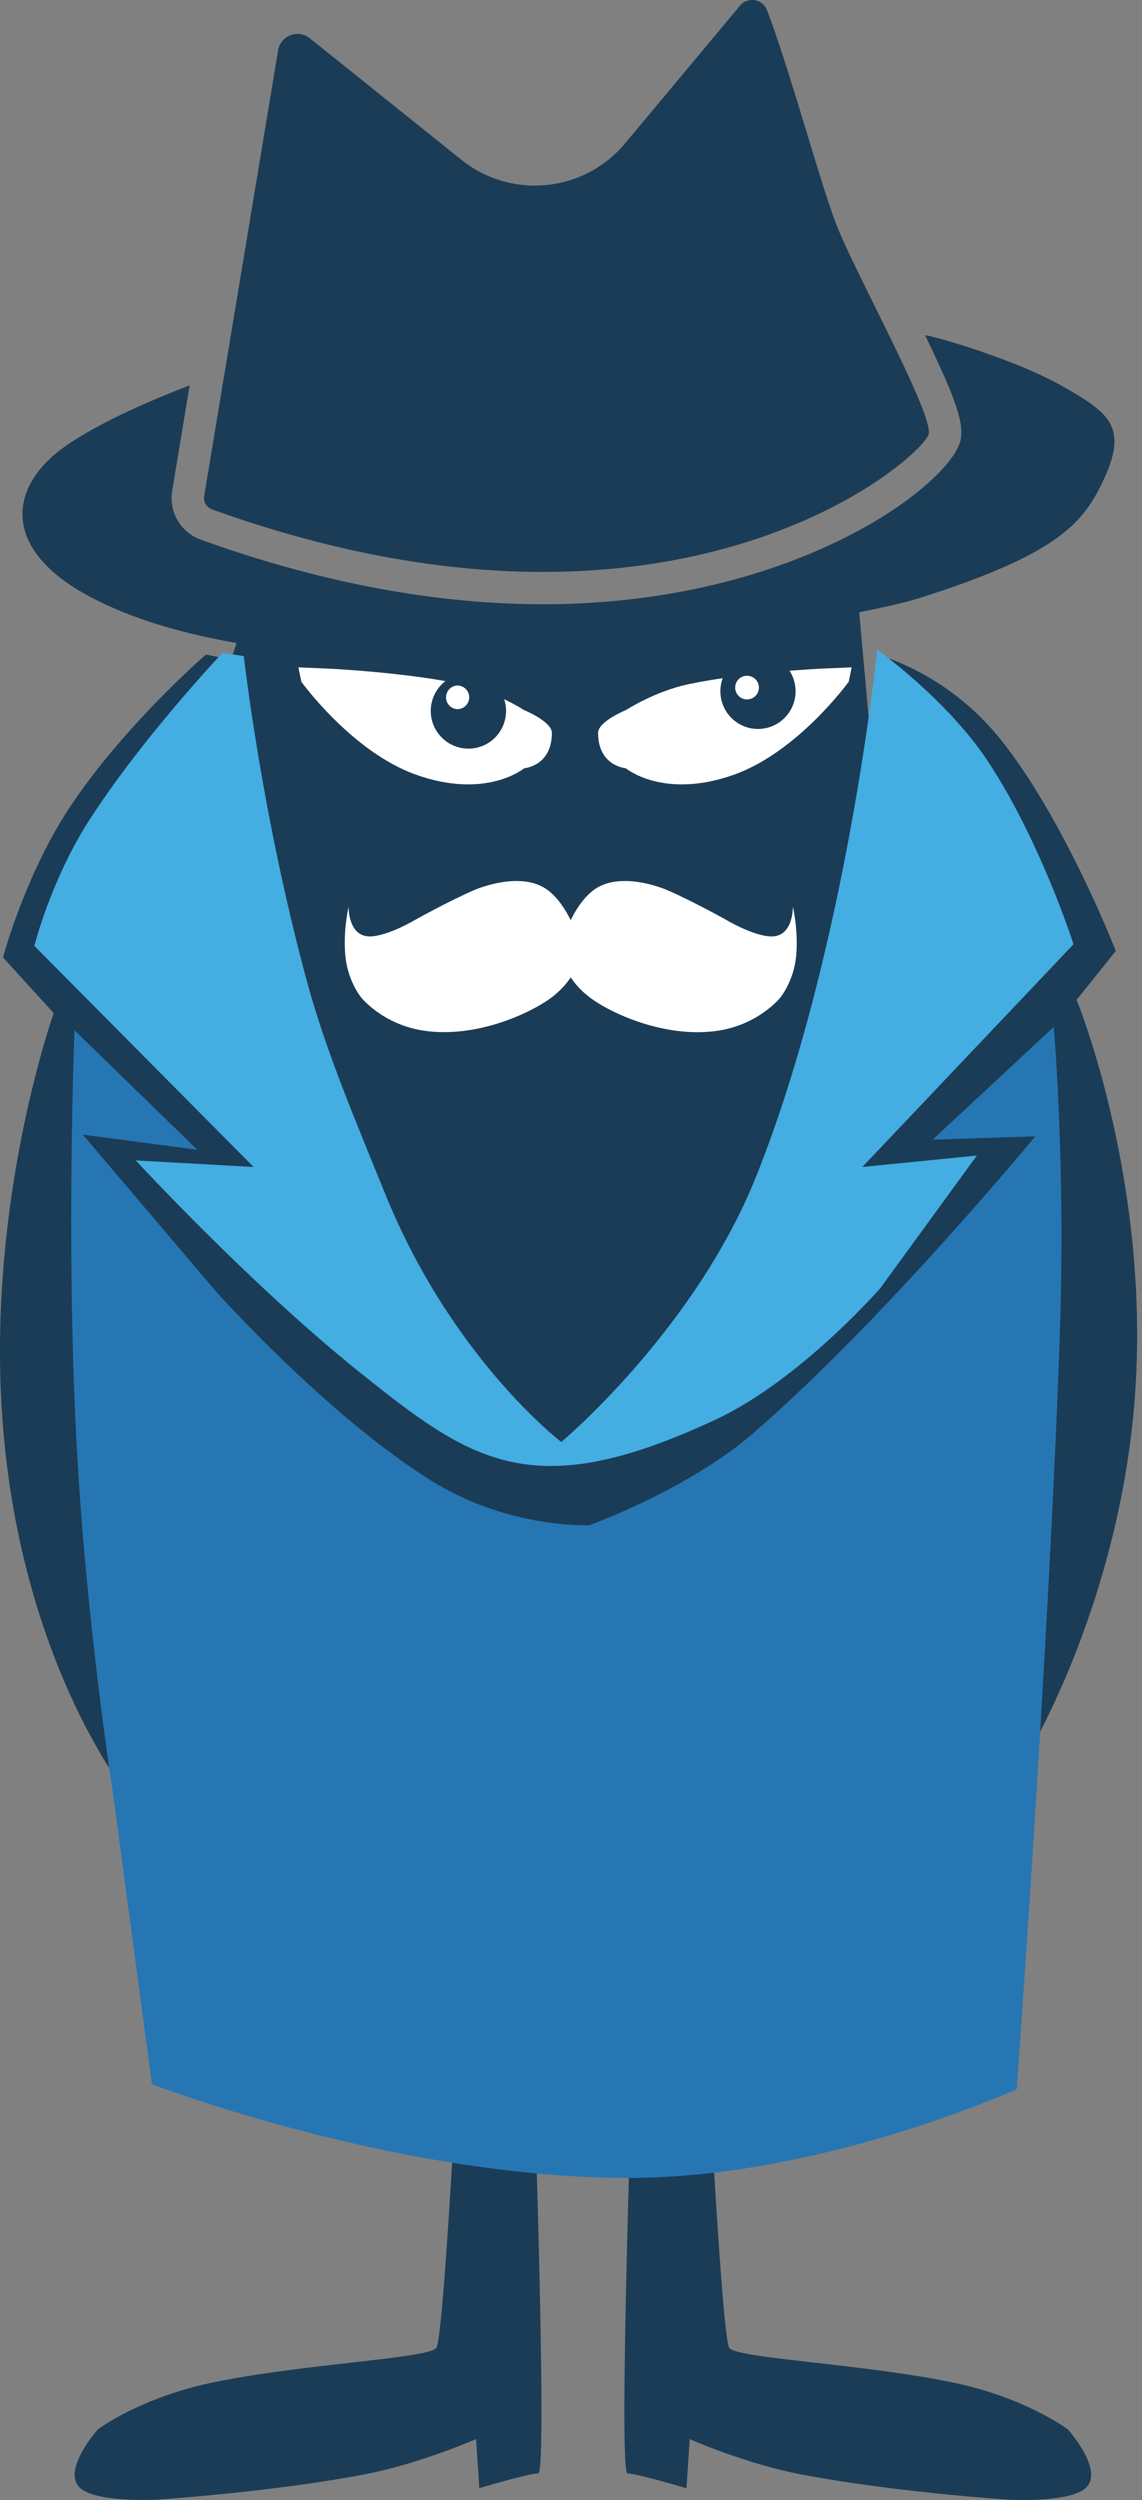
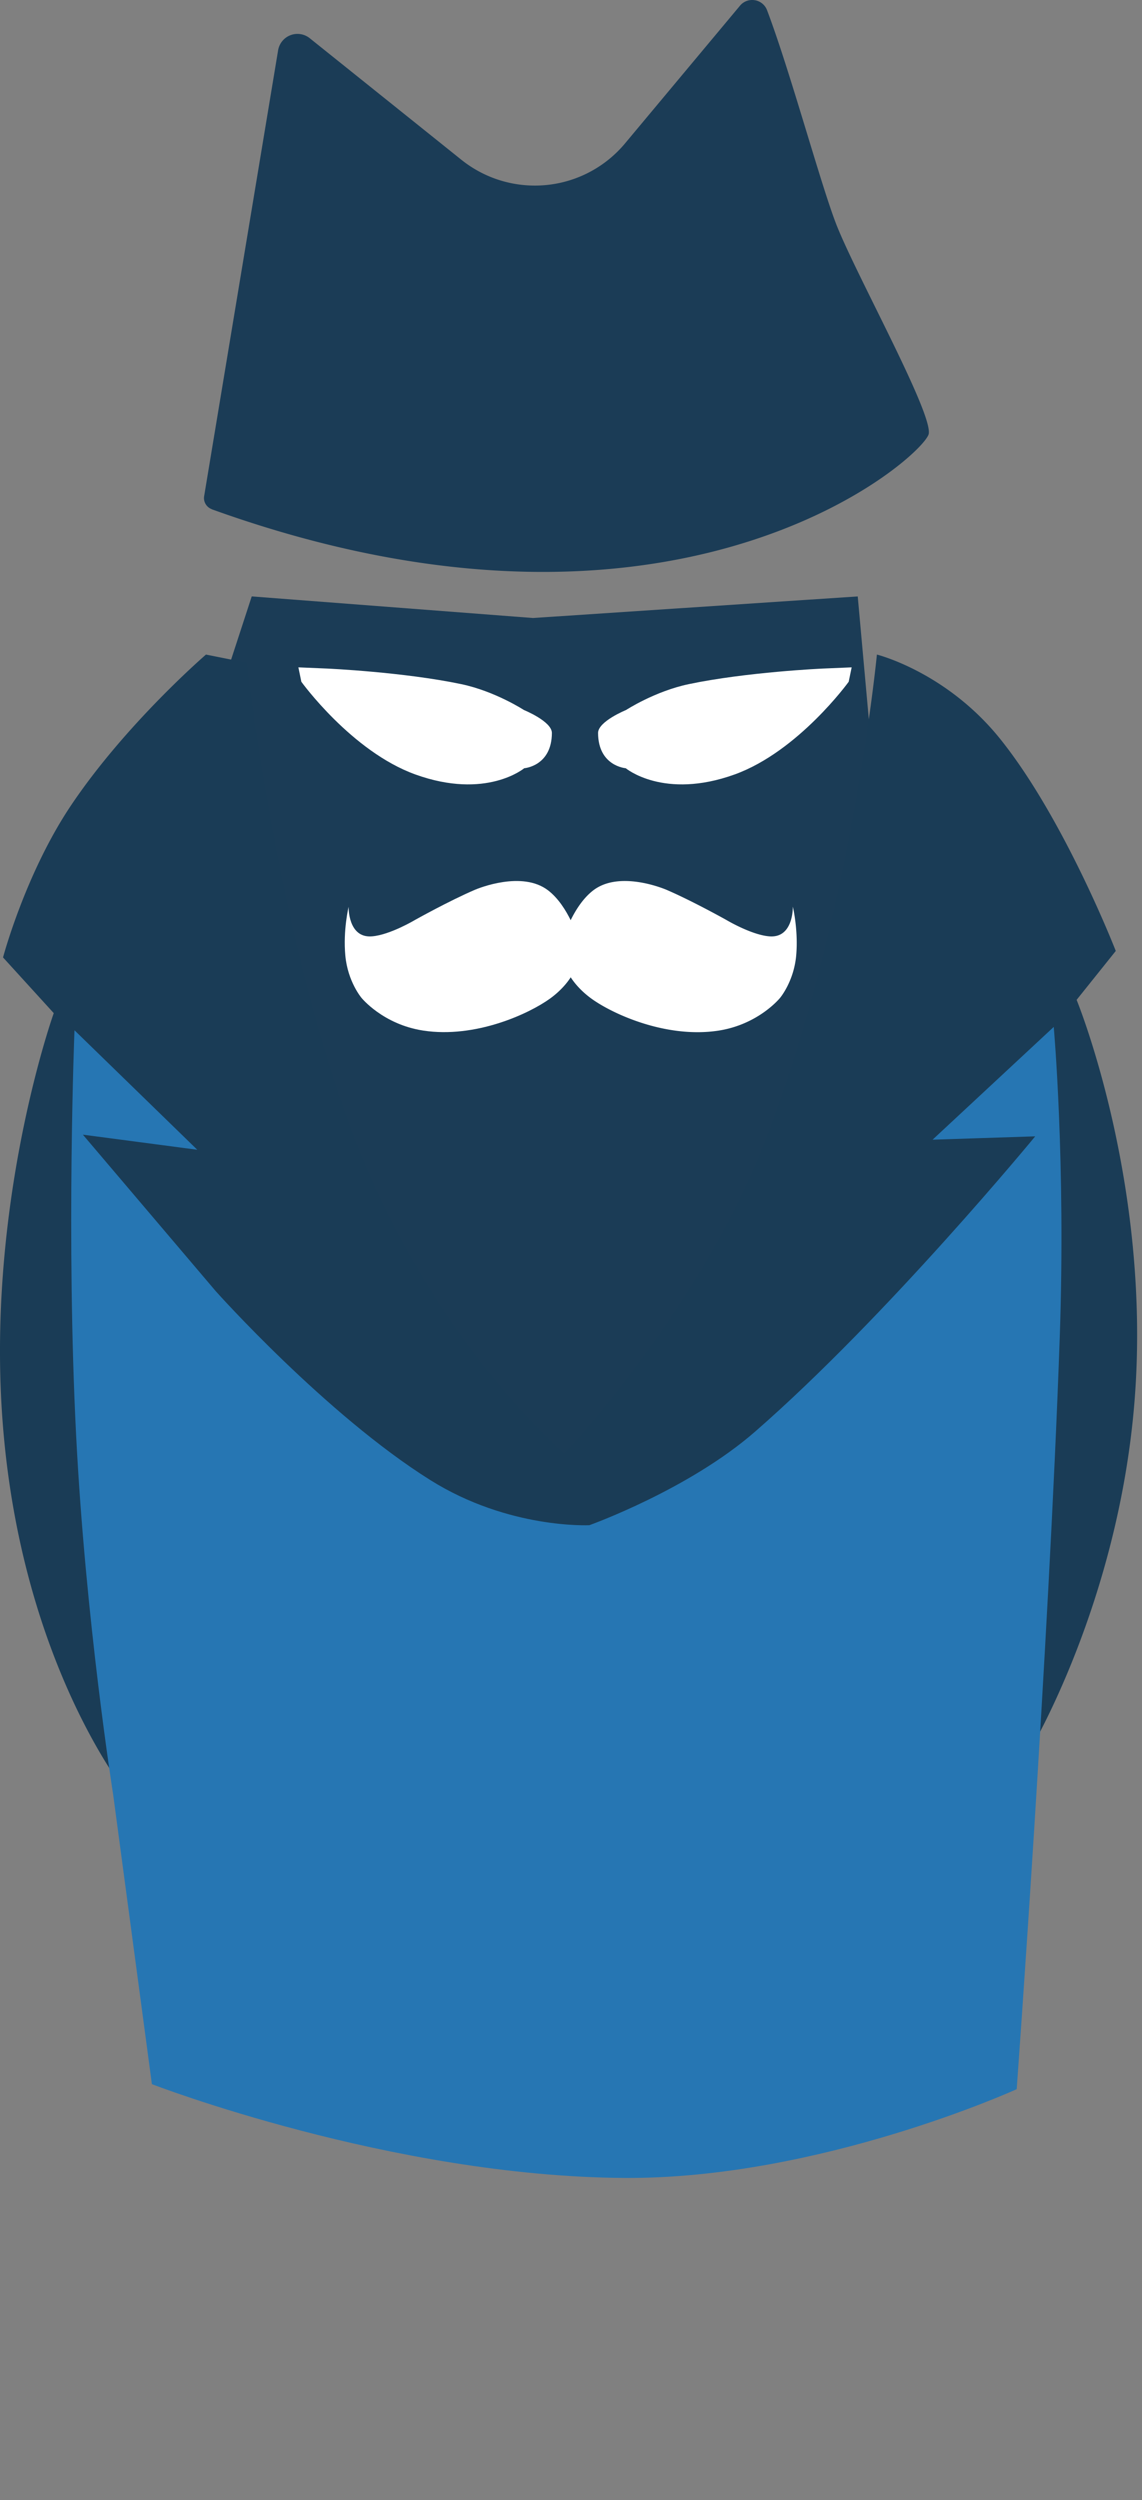
<svg xmlns="http://www.w3.org/2000/svg" width="117" height="256" fill="none">
  <rect width="100%" height="100%" fill="#808080" stroke="none" />
  <path fill="#1B3C56" d="M35.3 136.303 16.28 90.21l9.51-29.138 28.817 2.211 33.27-2.21 2.633 29.137-8.985 40.717-17.55 19.191-12.127 4.852" />
-   <path fill="#1A3C56" fill-rule="evenodd" d="m54.462 206.163-7.212-1.672s-1.672 33.865-2.516 35.881c-.468 1.133-13.557 1.633-23.019 3.61-7.368 1.539-11.681 4.774-11.681 4.774s-3.556 3.969-1.985 5.845c1.438 1.719 8.025 1.359 8.025 1.359s11.626-.75 21.214-2.578c5.727-1.086 11.486-3.626 11.486-3.626l.336 5.032s5.032-1.516 6.04-1.516-.672-47.116-.672-47.116l-.016.007ZM109.388 248.756s-4.313-3.235-11.681-4.774c-9.462-1.977-22.55-2.477-23.02-3.61-.835-2.016-2.515-35.881-2.515-35.881l-7.212 1.672s-1.672 47.117-.672 47.117c1 0 6.04 1.516 6.04 1.516l.336-5.032s5.75 2.539 11.486 3.626c9.58 1.82 21.214 2.578 21.214 2.578s6.579.36 8.025-1.359c1.57-1.876-1.985-5.845-1.985-5.845l-.016-.008Z" clip-rule="evenodd" />
  <path fill="#1A3C56" fill-rule="evenodd" d="m110.289 102.4 4.024-5.024s-5.267-13.55-11.877-21.754c-5.524-6.844-12.596-8.595-12.596-8.595s-2.625 27.255-11.556 50.071C71.5 134.429 57.82 148.845 57.82 148.845s-12.971-11.041-20.996-31.036c-8.228-20.488-11.533-49.946-11.533-49.946l-4.188-.836S12.891 74.1 7.257 82.5C2.585 89.476.311 98.04.311 98.04l5.196 5.704S-.9 121.622.107 142.946c1.25 26.426 12.948 40.772 12.948 40.772s.914 9.04 1.875 16.659a269.275 269.275 0 0 0 1.649 11.173l.336 1.344s23.894 8.72 47.116 8.72c19.55 0 39.069-8.72 39.069-8.72l2.344-33.536s9.142-15.167 10.791-35.889c1.774-22.316-5.931-41.077-5.931-41.077l-.015.008Z" clip-rule="evenodd" />
-   <path fill="#44ADE2" fill-rule="evenodd" d="M109.985 96.696s-3.313-10.408-8.696-18.628c-4.18-6.384-11.424-11.556-11.424-11.556S86.786 97.11 77.504 120.38c-6.314 15.83-19.996 27.277-19.996 27.277s-11.22-8.524-18.08-25.496c-2.728-6.743-5.955-14.229-7.97-21.628-4.689-17.26-6.478-33.35-6.478-33.35l-2.18-.335s-8.205 8.657-13.666 17.15C5.21 90.102 3.516 96.86 3.516 96.86l22.464 22.637-12.072-.672s11.627 12.603 22.683 21.487c11.728 9.416 17.901 13.878 36.818 5.009 8.572-4.016 16.784-13.416 16.784-13.416l9.892-13.58-11.736 1.172 21.628-22.8h.008Z" clip-rule="evenodd" />
  <path fill="#2676B3" fill-rule="evenodd" d="m107.959 105.154-12.416 11.549 10.517-.344s-15.166 18.441-28.7 30.239c-6.836 5.962-16.978 9.58-16.978 9.58s-8.252.422-16.292-4.618c-10.705-6.704-21.98-19.339-21.98-19.339L8.49 116.187l11.721 1.547-12.58-12.236s-.852 21.308.164 41.382c.961 19.034 3.798 36.88 3.798 36.88l3.969 29.654s24.473 9.462 48.437 9.603c19.964.117 40.163-9.088 40.163-9.088s3.289-44.952 4.414-77.059c.618-17.839-.617-31.708-.617-31.708v-.008Z" clip-rule="evenodd" />
  <path fill="#fff" fill-rule="evenodd" d="M84.285 68.461s-7.806.352-13.721 1.594c-3.485.734-6.423 2.649-6.423 2.649s-2.868 1.164-2.868 2.352c.016 3.407 2.837 3.61 2.837 3.61s3.891 3.258 11.166.633c6.524-2.36 11.673-9.486 11.673-9.486l.305-1.477-2.97.125ZM53.675 72.704s-2.938-1.915-6.415-2.649c-5.915-1.242-13.72-1.594-13.72-1.594l-2.97-.125.305 1.477s5.142 7.126 11.666 9.486c7.275 2.625 11.166-.633 11.166-.633s2.82-.203 2.836-3.61c0-1.188-2.867-2.352-2.867-2.352Z" clip-rule="evenodd" />
-   <path fill="#1A3C56" fill-rule="evenodd" d="M47.993 68.939a3.858 3.858 0 0 0-3.86 3.86 3.858 3.858 0 0 0 3.86 3.86 3.852 3.852 0 0 0 3.852-3.86 3.857 3.857 0 0 0-3.852-3.86ZM77.657 66.925a3.857 3.857 0 0 0-3.852 3.86 3.857 3.857 0 0 0 3.852 3.86 3.857 3.857 0 0 0 3.852-3.86 3.857 3.857 0 0 0-3.852-3.86Z" clip-rule="evenodd" />
  <path fill="#fff" fill-rule="evenodd" d="M76.531 69.197c-.672 0-1.21.547-1.21 1.211 0 .665.546 1.212 1.21 1.212.665 0 1.22-.54 1.22-1.212 0-.672-.548-1.21-1.22-1.21ZM46.86 70.195a1.212 1.212 0 0 0 0 2.422c.664 0 1.21-.546 1.21-1.21 0-.665-.538-1.212-1.21-1.212ZM81.226 92.856s.086 3.243-2.422 3.024c-1.844-.156-4.392-1.68-4.392-1.68s-3.477-1.946-6.133-3.087c-.407-.171-4.845-1.969-7.494.055-2.133 1.633-3.11 5.04-3.11 5.04l-.039.578s-.101 1.172.305 2.25c.453 1.212 1.485 2.376 2.649 3.22 2.188 1.586 7.673 4.087 12.994 3.282 4.15-.633 6.337-3.36 6.337-3.36s1.406-1.665 1.649-4.321c.234-2.594-.336-4.993-.336-4.993l-.008-.008Z" clip-rule="evenodd" />
  <path fill="#fff" fill-rule="evenodd" d="m59.297 96.786-.039-.578s-.976-3.407-3.11-5.04c-2.648-2.024-7.087-.226-7.493-.055-2.657 1.141-6.134 3.087-6.134 3.087s-2.547 1.524-4.391 1.68c-2.5.219-2.414-3.024-2.414-3.024s-.579 2.399-.336 4.993c.242 2.657 1.648 4.321 1.648 4.321s2.188 2.727 6.337 3.36c5.321.813 10.799-1.696 12.994-3.282 1.165-.844 2.196-2.008 2.65-3.22.406-1.077.304-2.25.304-2.25l-.016.008Z" clip-rule="evenodd" />
-   <path fill="#1A3C56" fill-rule="evenodd" d="M108.857 39.55c-4.829-2.742-12.807-5.016-13.94-5.203-.046 0-.093-.016-.14-.024 3.11 6.462 3.954 8.845 3.656 10.627-.726 4.352-16.565 16.924-42.803 16.924-11.072 0-22.87-2.226-35.052-6.61a4.524 4.524 0 0 1-2.938-5l1.79-10.8c-3.9 1.493-9.034 3.697-12.565 6.111-5.806 3.954-7.119 10.478 2.344 15.526 10.173 5.423 25.816 6.454 38.037 6.282 16.01-.226 40.78-4.196 46.976-6.15 13.51-4.273 16.479-7.407 18.456-11.306 3.079-6.071 1.219-7.517-3.821-10.376Z" clip-rule="evenodd" />
  <path fill="#1B3C56" d="M21.695 52.149c13.002 4.68 24.317 6.415 33.928 6.415 25.824 0 39.256-12.541 39.53-14.15.366-2.22-7.424-16.23-9.456-21.395-1.61-4.11-4.735-15.713-7.11-21.972A1.618 1.618 0 0 0 77.063 0a1.61 1.61 0 0 0-1.258.594L64.038 14.682a12.019 12.019 0 0 1-9.244 4.321c-2.64 0-5.305-.867-7.524-2.641L31.736 3.915a2.011 2.011 0 0 0-3.243 1.235l-7.579 45.663c-.094.57.242 1.133.79 1.328l-.009.008Z" />
</svg>